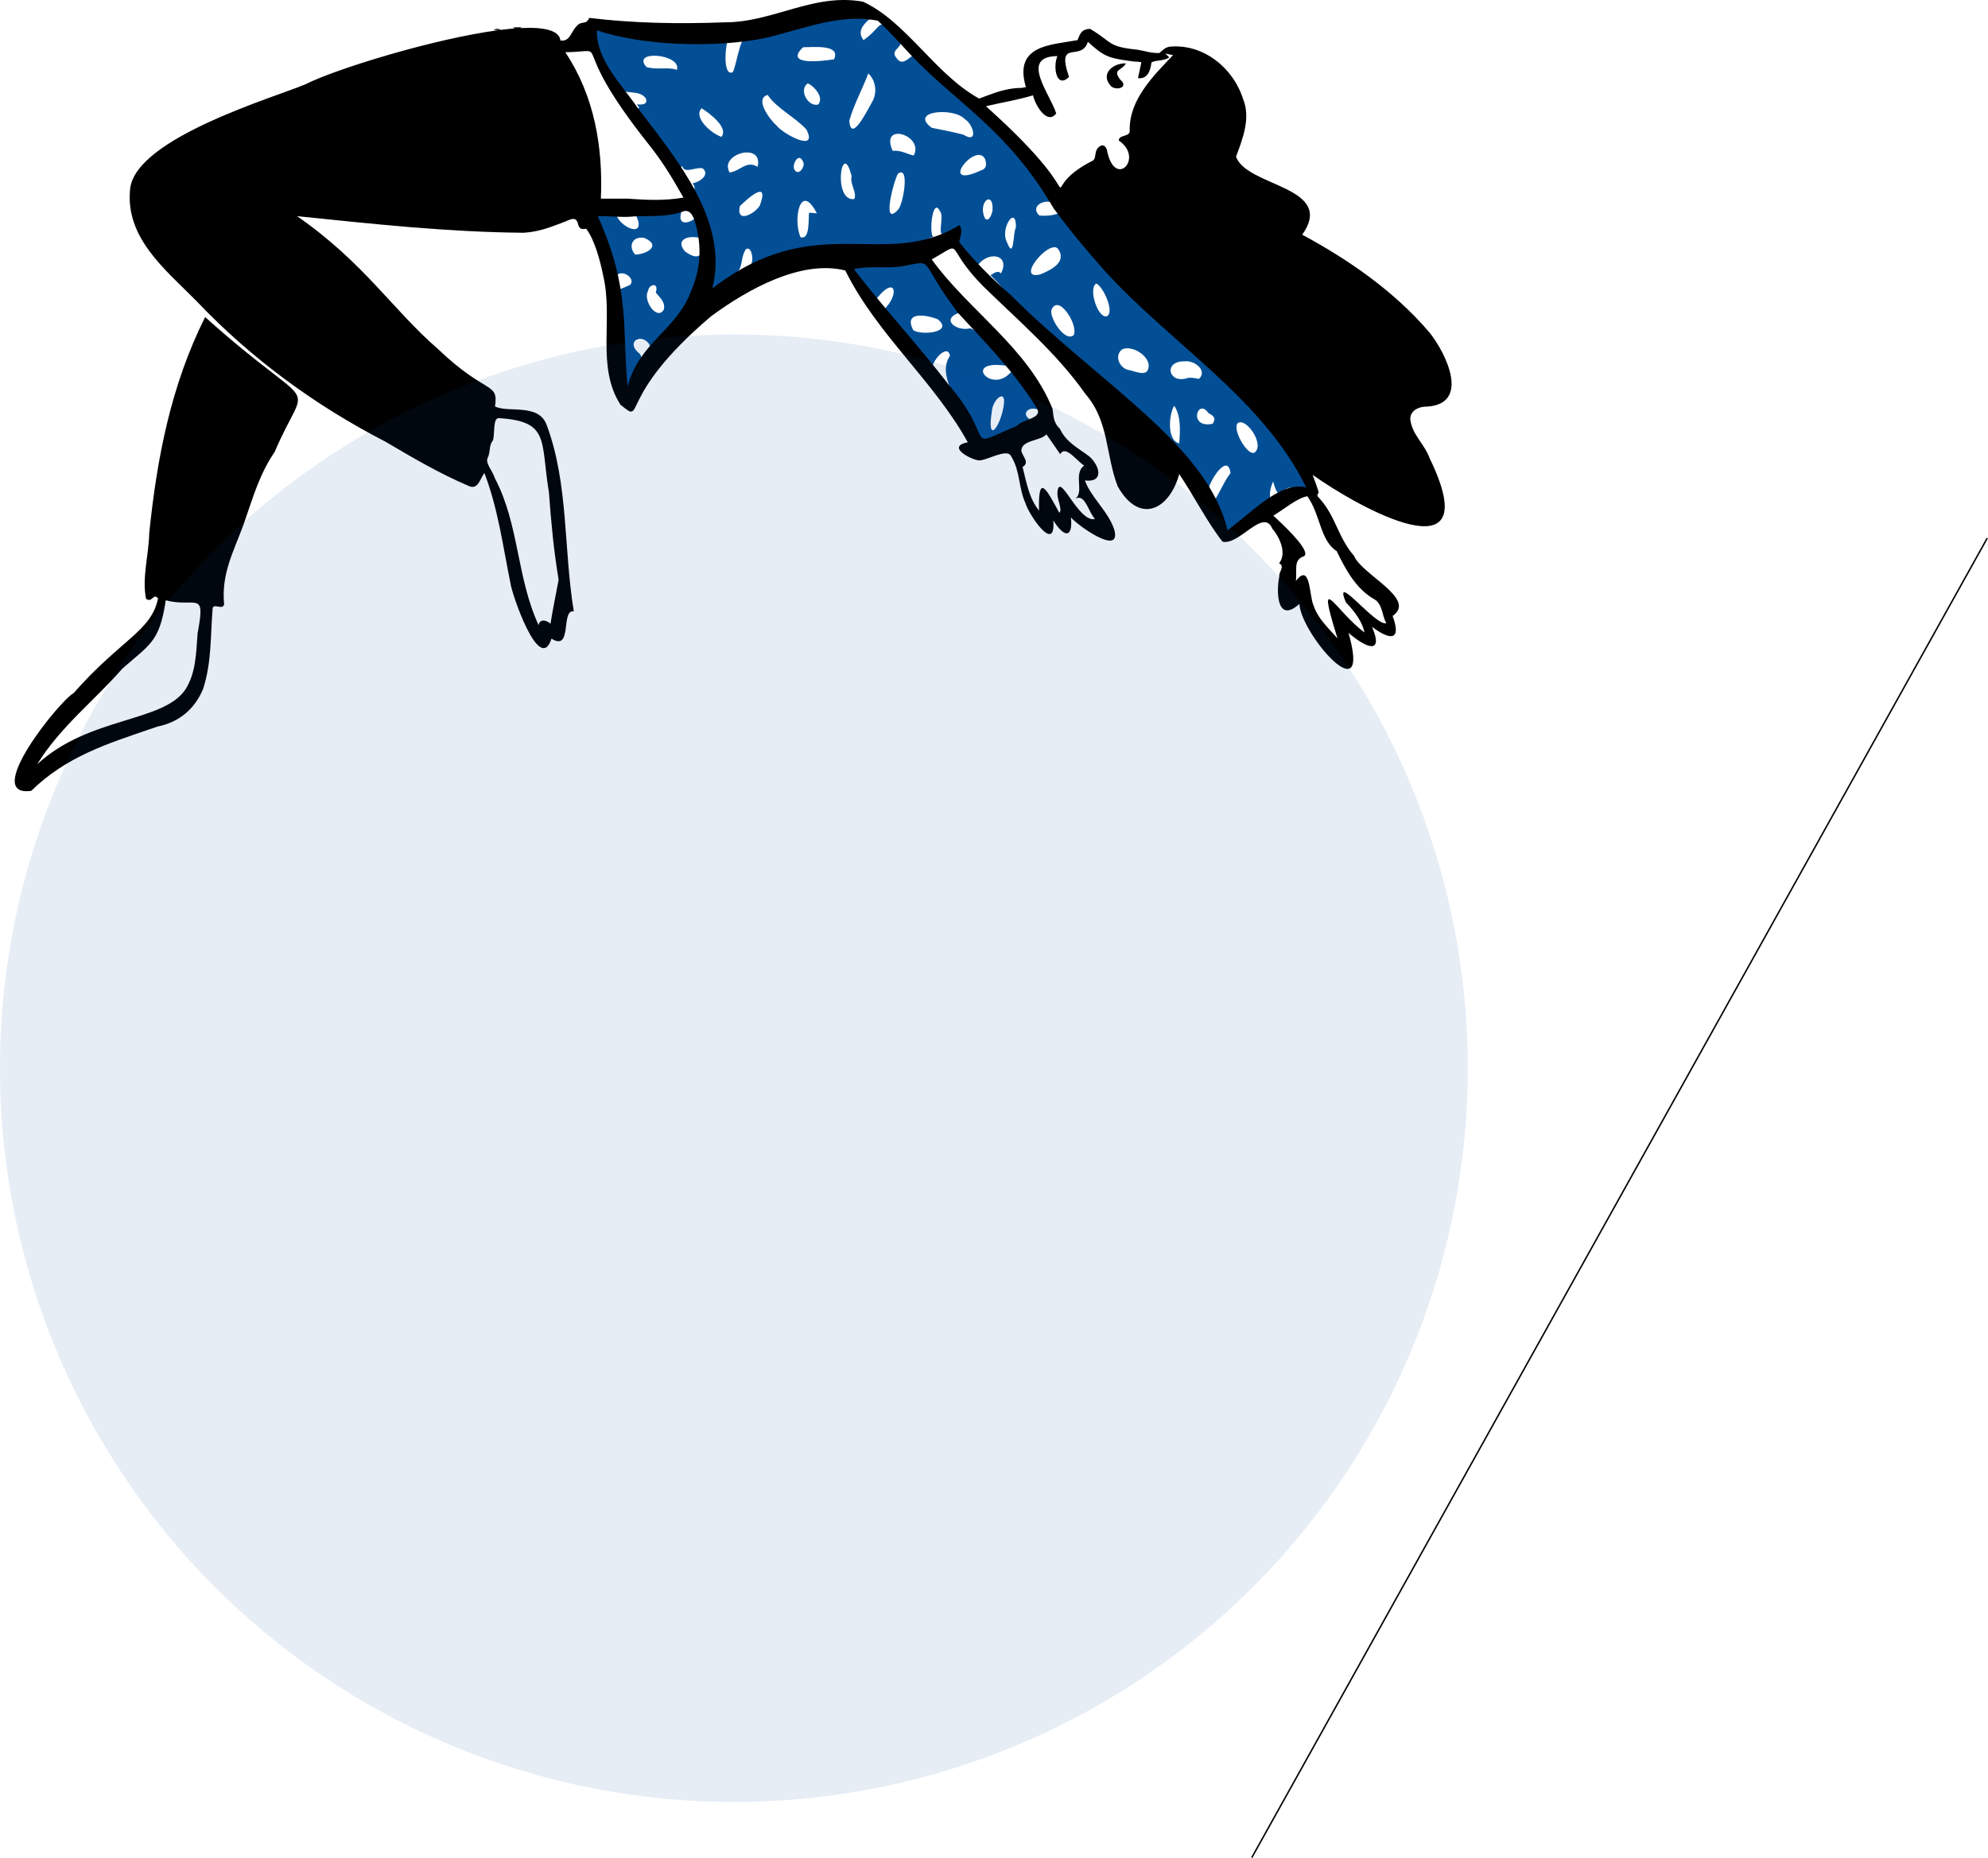
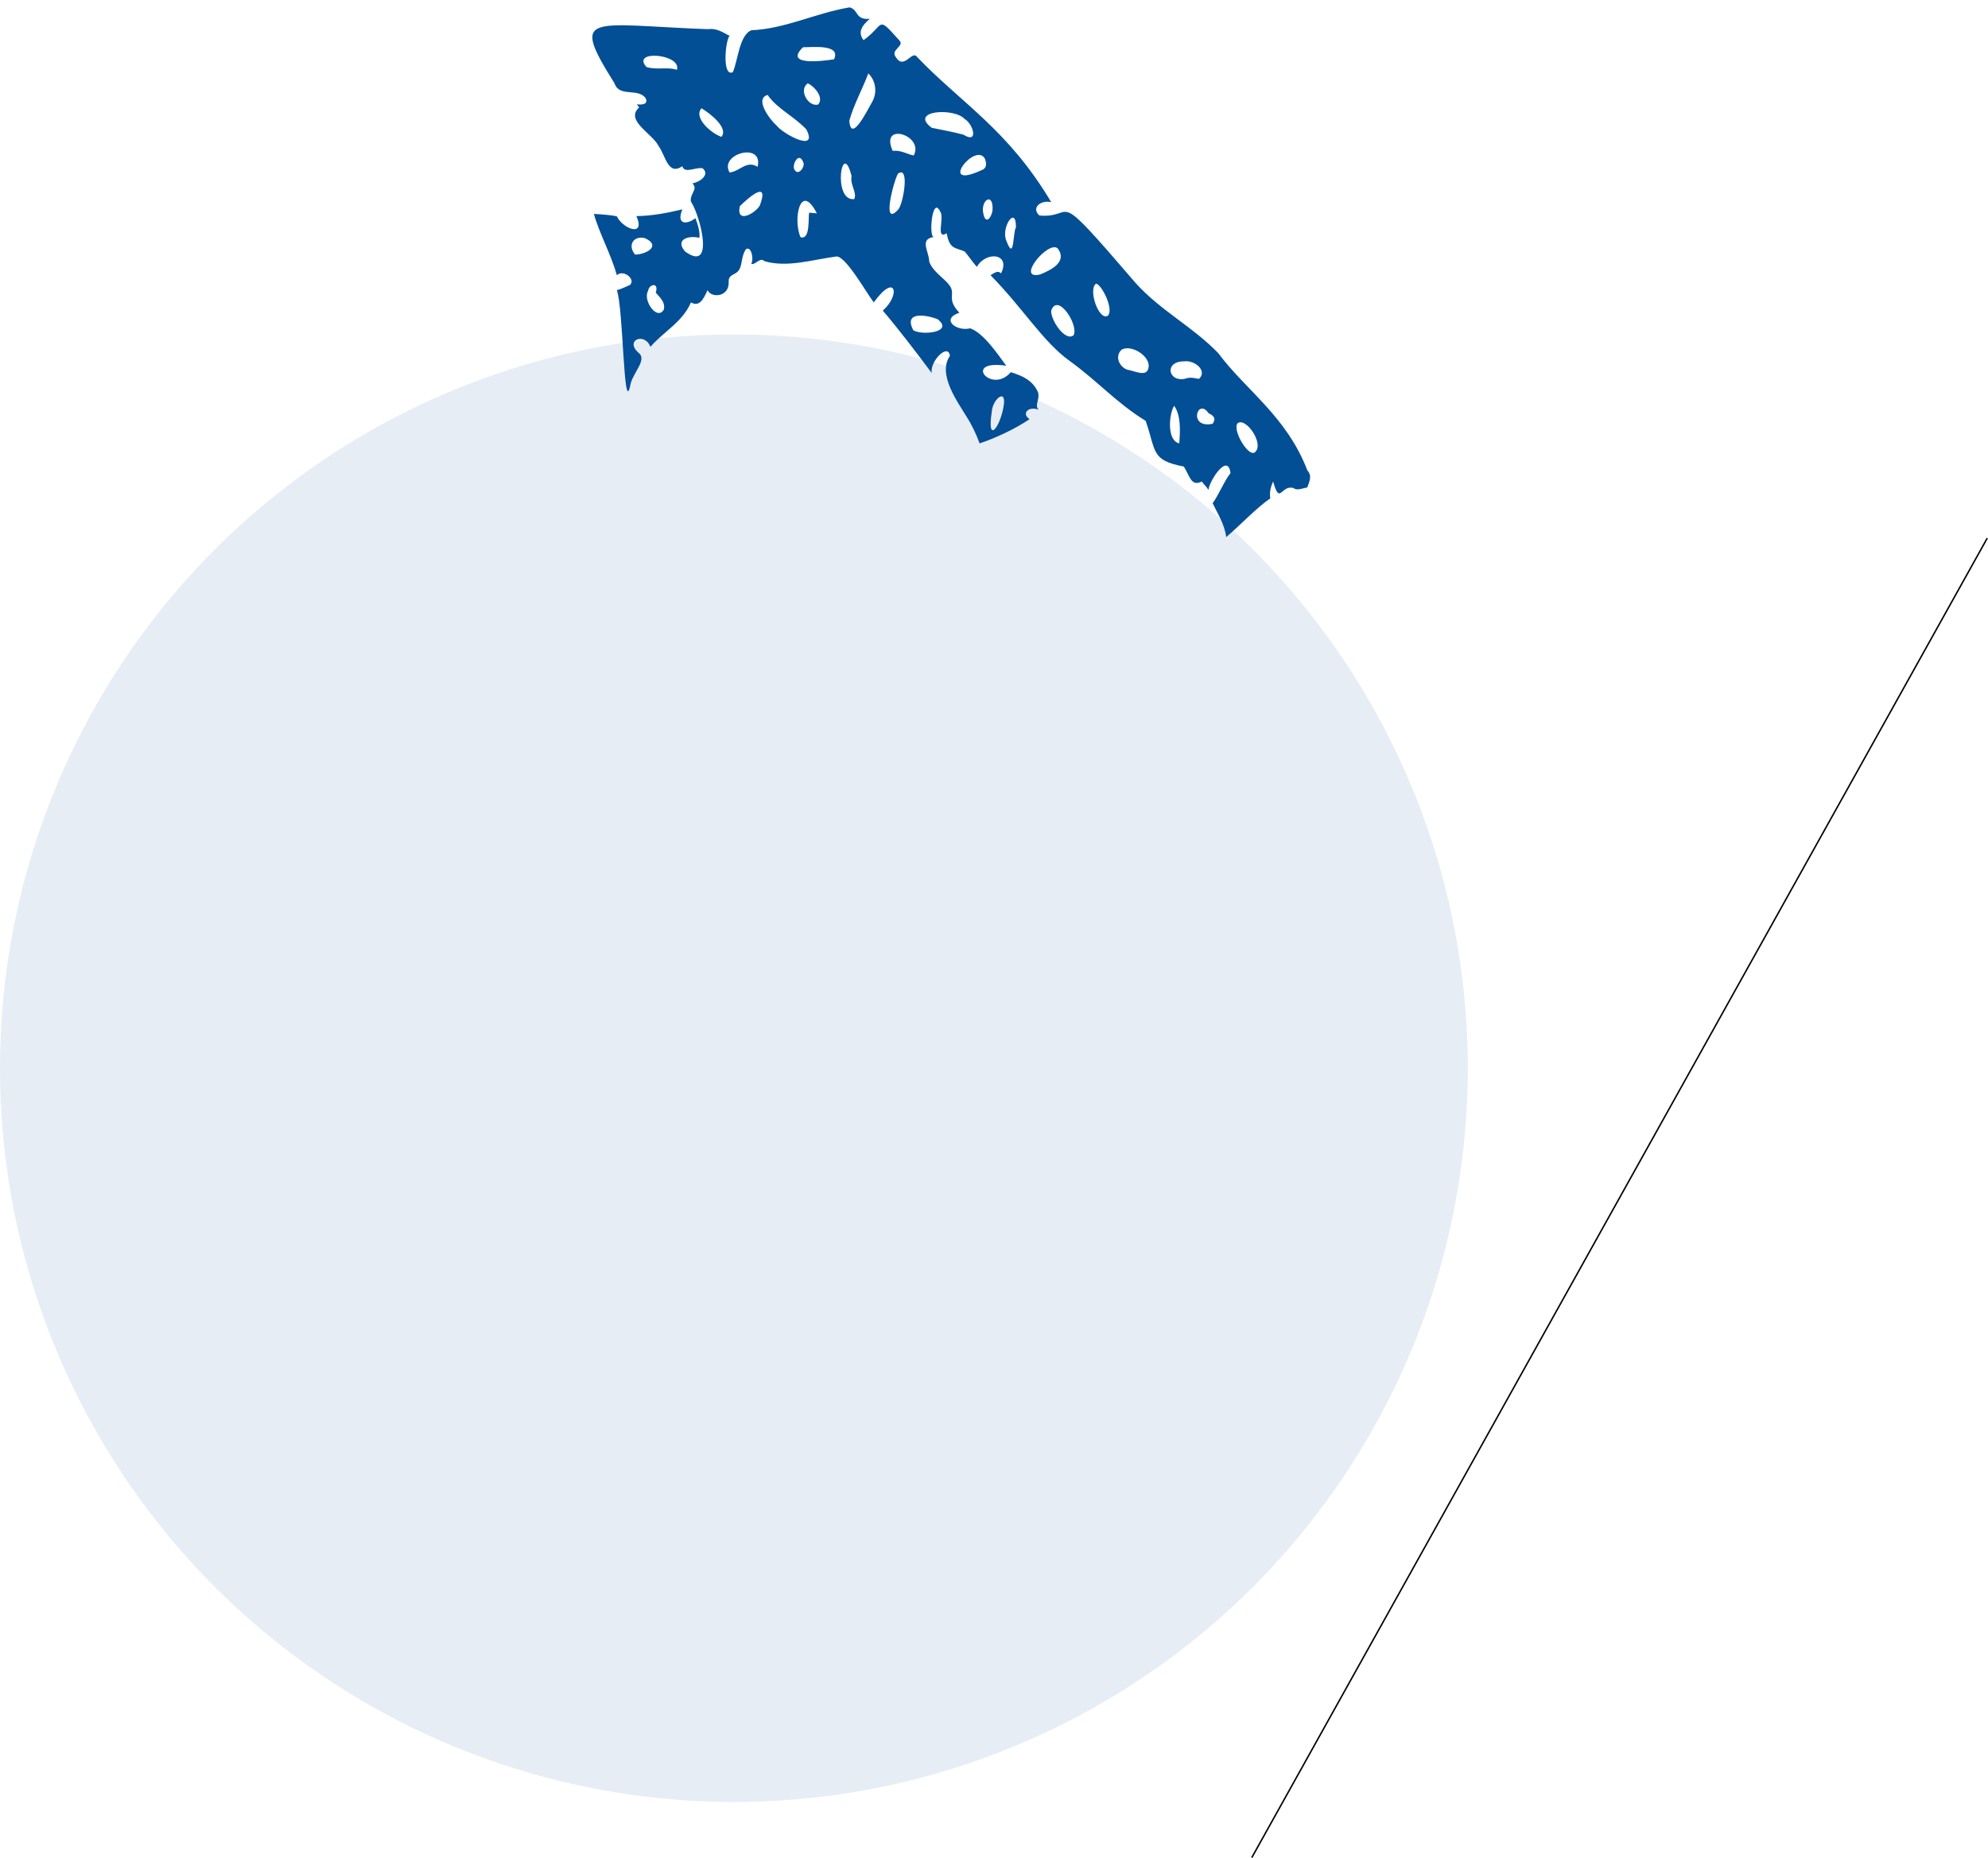
<svg xmlns="http://www.w3.org/2000/svg" width="1349" height="1261" viewBox="0 0 1349 1261" fill="none">
  <path fill-rule="evenodd" clip-rule="evenodd" d="M839.943 287.137C845.559 283.419 857.256 300.375 852.173 306.308C848.027 312.412 835.562 291.289 839.943 287.137ZM820.051 280.396C823.364 282.133 825.513 283.633 822.864 287.618C805.937 291.114 812.614 269.496 820.051 280.396ZM803.534 245.252C810.539 244.238 819.591 251.567 813.602 257.142C810.568 256.723 807.82 255.688 804.158 257.052C792.552 259.499 789.843 245.149 803.534 245.252ZM796.777 275.402C801.348 281.986 800.904 292.009 800.197 300.919C791.621 299.005 793.209 280.836 796.777 275.402ZM766.608 251.257C760.603 250.694 755.432 242.324 761.274 237.205C767.629 233.934 779.5 241.003 779.491 248.339C779.076 255.644 772.854 252.937 766.608 251.257ZM743.823 192.447C748.161 193.882 756.134 210.714 751.552 214.407C745.433 217.524 738.165 196.133 743.823 192.447ZM713.326 210.818C717.673 198.287 732.007 220.443 728.581 227.46C722.924 232.348 712.79 217.042 713.326 210.818ZM717.73 168.598C724.579 177.704 713.124 183.356 705.786 186.265C688.821 190.349 711.37 162.829 717.73 168.598ZM682.97 163.602C678.814 154.76 689.601 138.68 689.388 154.304C687.181 157.809 688.399 177.996 682.97 163.602ZM666.962 142.854C666.618 134.738 674.36 130.946 673.472 143.129C672.014 149.685 667.925 152.347 666.962 142.854ZM668.5 108.074C669.495 111.319 669.593 114.408 665.875 115.568C635.439 129.644 662.348 95.257 668.5 108.074ZM654.624 80.807C660.437 84.117 664.288 97.943 653.764 91.413C646.478 89.453 640.408 88.425 632.239 86.731C616.42 74.979 647.498 72.828 654.624 80.807ZM619.733 224.135C612.829 210.891 628.844 213.745 636.193 216.616C647.616 225.445 625.75 227.894 619.733 224.135ZM620.027 105.533C615.654 104.712 611.429 101.754 605.752 102.384C596.697 82.192 627.4 91.831 620.027 105.533ZM609.367 117.821C617.543 112.106 612.858 138.402 609.583 142.103C597.768 155.287 606.61 122.203 609.367 117.821ZM680.87 276.558C678.36 290.447 669.531 301.703 673.047 279.169C673.53 270.897 683.646 262.492 680.87 276.558ZM576.325 81.925C579.566 70.42 584.831 61.472 589.206 49.839C594.14 54.47 595.612 62.688 591.729 69.341C589.289 73.307 577.452 98.055 576.325 81.925ZM577.879 119.608C576.563 125.06 581.841 130.939 579.626 135.141C564.616 136.814 571.319 93.024 577.879 119.608ZM544.877 32.078C551.488 32.084 570.802 29.831 565.96 40.259C558.64 41.367 531.605 45.007 544.877 32.078ZM548.178 56.568C552.636 58.617 559.307 66.148 555.199 70.951C548.325 72.798 541.681 60.813 548.178 56.568ZM549.047 144.332C548.38 147.761 549.928 163.124 543.225 160.979C537.922 149.151 543.006 122.787 554.295 144.8C552.651 144.654 551.064 144.512 549.047 144.332ZM545.158 110.349C546.33 113.122 541.879 119.624 539.203 115.345C536.91 112.202 542.157 102.11 545.158 110.349ZM520.878 64.419C527.375 73.864 538.534 78.694 547.105 87.753C555.649 104.063 531.393 91.001 526.919 85.158C522.834 81.67 511.592 67.117 520.878 64.419ZM502.026 139.931C508.271 133.811 522.197 121.682 515.604 139.477C512.622 144.734 499.328 152.321 502.026 139.931ZM514.081 113.236C506.646 108.545 502.201 116.233 495.107 117.073C487.564 104.373 518.236 95.966 514.081 113.236ZM476.017 73.471C481.506 76.788 494.545 86.628 489.57 92.887C482.895 90.736 470.266 79.93 476.017 73.471ZM439.805 197.342C440.318 192.85 447.318 191.185 444.986 198.572C447.074 201.316 451.669 204.736 450.483 210.022C446.056 218.148 435.904 203.815 439.805 197.342ZM437.402 161.551C448.712 166.455 439.417 172.516 431.018 172.809C425.725 166.801 429.593 159.867 437.402 161.551ZM438.676 45.489C427.869 33.521 462.826 36.614 459.316 47.415C453.179 45.172 445.855 47.692 438.676 45.489ZM826.67 239.673C809.192 221.598 787.363 210.74 770.564 192.036C712.088 124.011 731.427 148.577 705.296 146.26C699.557 141.059 706.14 135.592 713.322 137.195C684.011 87.912 652.314 70.032 622.379 38.73C618.896 33.515 613.544 47.929 607.867 38.73C603.953 33.766 614.015 31.369 610.341 27.51C594.473 9.792 600.683 16.789 585.987 27.242C581.657 21.724 585.179 17.052 590.252 12.754C580.056 13.677 582.807 6.617 576.5 5C553.458 8.86 532.968 19.527 509.989 20.512C501.76 23.401 500.69 41.312 497.291 48.974C490.034 52.563 492.009 28 495.107 24.149C493.457 24.136 487.556 18.686 480.341 19.806C400.041 16.81 386.364 7.746 417.001 56.568C420.246 66.349 433.193 59.309 438.231 66.841C439.721 70.861 436.069 71.192 432.12 70.827C432.659 71.513 433.193 72.201 433.732 72.887C423.808 81.825 442.806 90.521 447.014 99.317C451.741 105.849 453.247 119.425 463.01 112.823C464.522 118.157 471.838 113.252 476.74 114.21C482.072 118.476 474.769 123.73 469.826 124.434C474.071 128.522 467.847 131.353 468.855 136.835C475.197 146.333 485.29 185.517 464.875 170.682C458.012 162.87 466.565 159.515 474.574 161.417C475.162 157.683 473.563 152.372 471.885 148.06C466.782 152.193 458.547 153.234 463.01 142.103C453.622 144.33 442.576 146.599 431.84 146.655C438.296 161.213 422.722 155.411 418.566 146.842C415.217 145.999 407.745 145.413 403.001 145.187C406.286 157.431 414.812 173.067 418.566 186.794C422.912 182.619 431.533 189.391 427.541 193.358C423.255 195.352 420.263 196.539 418.566 196.921C423.002 209.003 423.099 281.49 427.541 262.302C428.599 253.786 438.885 245.016 433.936 239.985C422.984 231 437.666 225.228 441.34 235.443C449.918 225.358 463.226 218.599 468.855 205.238C474.349 208.397 477.134 203.648 480.125 196.921C482.437 201.774 491.155 201.584 493.7 195.8C495.774 191.131 492.14 188.875 498.453 185.814C504.709 182.803 501.917 175.682 506.105 169.203C509.656 166.574 511.701 175.599 509.786 179.095C512.381 180.145 515.907 174.219 518.567 177.194C533.873 181.881 551.534 176.181 567.259 174.128C573.381 172.809 587.718 198.486 592.921 205.238C607.826 184.583 611.235 200.079 599.054 210.818C609.197 222.699 622.185 239.625 632.239 253.168C630.902 245.072 643.461 232.556 644.577 241.529C635.943 254.128 649.935 272.823 655.785 282.65C659.384 288.154 662.422 294.641 664.741 300.919C674.917 297.542 688.53 291.372 698.627 284.489C692.867 280.67 697.922 275.385 704.853 278.087C701.675 275.02 705.823 271.405 704.365 266.201C700.771 258.026 693.615 255.001 685.914 252.602C672.75 267.915 652.581 243.778 682.805 248.232C676.999 240.364 667.644 226.257 658.368 222.823C649.06 225.207 637.953 216.642 651.019 212.241C641.783 202.562 648.876 199.843 644.263 193.625C640.682 188.679 632.78 184.397 630.529 177.41C630.442 170.657 623.572 162.306 633.747 160.805C630.04 161.537 632.476 132.356 637.953 143.498C641.13 147.536 634.552 163.215 642.397 158.301C644.369 169.224 647.937 167.858 654.624 170.682C657.113 173.632 659.66 177.387 662.825 181.134C669.255 170.154 686.072 171.96 679.27 185.557C677.289 183.527 675.393 184.739 672.13 186.794C693.981 208.908 707.636 231.922 725.838 244.975C744.041 258.028 757.994 273.795 777.427 285.645C784.648 306.389 780.839 312.356 803.322 316.664C807.646 323.712 808.334 330.327 815.555 326.806C816.42 328.319 818.325 329.887 820.051 332.453C820.437 326.764 833.151 306.723 835 321.095C830.877 326.122 826.945 336.044 822.864 341.514C825.87 347.953 831.127 356.031 832.052 364.551C841.464 356.598 852.345 344.856 861.973 338.252C861.409 334.509 862.014 330.972 863.907 326.806C868.601 343.454 869.069 328.719 877.796 331.272C880.271 333.204 883.87 331.327 887.107 330.861C887.938 327.756 890.907 323.342 887.126 319.249C873.071 282.541 845.253 264.738 826.67 239.673Z" fill="#034F96" />
-   <path fill-rule="evenodd" clip-rule="evenodd" d="M139.193 215.2C217.179 285.085 209.356 252.662 186.419 306.659C176.252 321.463 171.715 337.317 165.632 354.956L165.133 356.338C158.592 374.233 150.014 389.513 152.094 410.08C151.166 414.834 143.906 408.142 144.209 414.066C142.783 432.051 143.602 449.497 137.889 467.392C132.427 480.813 121.889 490.139 106.884 493.115L102.222 494.72C72.789 504.794 45.055 513.415 21.196 536.754C-12.831 541.517 40.691 475.351 49.901 470.468C81.998 433.967 102.764 428.411 107.246 406.113C103.941 402.279 103.346 409.42 99.111 406.418C96.207 392.438 100.927 376.992 101.27 361.773C106.533 310.756 115.943 261.693 139.193 215.2ZM112.501 407.469L112.239 409.126C107.925 435.671 101.831 437.27 83.09 453.743C64.253 475.318 40.761 493.465 25.233 518.715C60.185 486.347 110.483 490.446 125.728 468.093C132.996 456.616 133.011 443.84 134.083 429.827L134.407 428.079C139.461 400.355 132.806 412.636 112.501 407.469ZM585.646 1.161C615.286 14.957 634.389 50.302 664.431 66.922L669.519 64.995C676.957 62.198 684.56 59.639 693.434 59.656L696.13 59.093C687.647 30.257 713.354 30.591 731.192 27.229L731.863 25.546C733.161 22.33 734.566 19.705 739.68 19.583L740.596 20.131C755.184 28.962 751.649 31.684 771.925 33.745C777.124 34.568 780.447 36.074 786.655 36.015C788.713 34.409 790.475 32.074 793.987 31.663C816.373 29.641 836.712 45.829 843.498 67.115C848.746 79.962 843.493 93.587 838.747 106.325C846.006 126.93 906.783 126.462 883.663 159.274C915.083 176.274 945.951 197.458 970.012 225.681C981.822 240.484 997.718 274.339 968.058 275.995C963.966 275.799 957.033 277.974 956.954 284.326C958.05 295.005 966.338 300.715 970.25 311.293C1009.91 393.395 922.26 344.715 890.72 322.286C891.869 325.705 893.724 330.249 894.869 334.248L894.731 334.491C893.76 336.156 893.227 336.172 896.029 339.023C906.481 350.986 908.074 364.94 918.763 377.203C924.233 390.252 961.743 406.401 944.998 418.071C951.36 435.334 943.017 434.499 931.04 425.432C939.533 445.652 925.634 438.753 915.054 429.515C931.005 485.51 882.988 430.818 881.725 409.875C866.942 423.269 865.799 402.76 868.061 391.459C867.632 387.965 872.182 384.496 867.972 382.269C873.012 376.093 869.101 365.476 863.363 358.852C857.416 344.31 840.912 370.369 829.571 367.652C819.556 354.984 810.533 337.243 800.205 321.744C793.411 346.313 773.048 356.203 758.387 329.984C750.17 308.465 752.58 285.725 736.48 267.32C716.777 239.347 691.454 218.083 666.838 193.953C639.452 166.065 655.434 163.098 632.229 176.056C657.352 210.826 697.551 236.105 714.242 277.512L714.371 278.562C714.927 283.277 715.124 287.098 719.225 291.067C723.671 300.422 731.392 303.835 739.294 309.888C746.182 316.042 749.478 327.634 736.172 326.116C740.556 337.98 751.988 346.941 756.077 359.407C761.375 378.208 730.86 356.394 726.697 351.154C728.111 365.183 722.316 365.271 714.744 353.234C716.524 376.616 698.024 349.243 695.742 341.256C691.024 330.713 692.404 320.14 686.337 310.002L685.94 309.355C683.003 304.146 669.264 312.83 664.093 312.49C657.726 311.507 642.226 302.955 656.712 300.202C633.722 258.534 595.005 226.948 573.586 183.567C543.743 176.171 507.816 196.029 482.502 214.67C416.716 270.578 438.75 289.03 421.044 274.698C404.375 248.76 416.317 216.58 409.324 187.191L409.089 186.021C407.066 176.123 403.319 162.538 397.783 155.244L397.433 155.278C395.254 155.508 393.762 155.977 392.477 152.978C391.316 147.197 388.769 148 383.357 150.45L378.878 152.152C371.176 155.066 364.619 157.33 355.4 157.974C329.951 157.753 304.952 156.322 279.913 154.287L276.645 154.018C251.84 151.951 226.974 149.317 201.572 146.704C247.065 178.303 266.399 210.182 297.099 236.802C330.42 268.61 338.299 258.784 335.898 275.869C345.035 280.398 365.561 273.472 370.978 288.478C385.889 328.55 382.359 372.398 389.364 414.932C380.271 413.492 388.76 442.491 374.228 433.459C366.072 458.702 346.932 402.041 346.358 395.661C341.21 370.597 338.096 345.699 328.742 321.142C326.037 323.836 324.639 333.117 317.922 329.761C298.706 321.581 280.463 310.956 261.754 299.881C214.089 275.309 171.2 243.971 134.092 205.12L132.832 203.835C112.102 182.837 84.782 161.338 88.31 128.086C92.279 93.212 188.517 65.426 207.635 57.048C226.752 47.25 294.264 26.16 338.997 20.383L340 20.374L335 20.422C336.605 19.253 338.216 19.387 339.83 20.278C343.163 19.858 346.362 19.526 349.401 19.293C348.932 19.148 348.467 18.918 348 18.593L354 18.495C353.609 18.719 353.218 18.913 352.826 19.07L353.813 19.02C369.163 18.307 379.51 20.555 380.287 27.469C387.091 28.528 387.29 21.07 392.042 17.012C394.956 14.101 397.717 17.073 399.854 12.142C429.728 15.803 460.659 16.347 491.698 15.148C524.66 15.257 551.976 -4.981 585.646 1.161ZM887.141 336.808C880.263 337.918 871.416 345.59 864.04 349.96L867.03 352.746C874.898 360.143 889.49 374.53 884.841 377.532C877.456 379.841 880.239 386.752 879.354 394.283C889.253 381.457 888.347 403.917 891.156 410.43C894.223 419.853 900.668 425.451 907.604 433.294L906.734 430.487C893.068 386.137 906.221 414.684 925.887 429.234C924.421 421.939 919.093 414.819 913.314 408.86C903.921 386.636 933.502 425.361 940.711 422.932C937.95 418.473 938.239 410.455 933.035 406.997C920.769 400.252 913.451 387.479 907.056 374.044C895.77 366.951 896.093 349.337 887.141 336.808ZM334.583 298.751C331.569 302.475 333.023 305.866 331.08 310.457C328.836 314.208 334.377 319.519 335.798 324.576C352.419 356.2 350.447 391.807 365.533 424.398C365.863 420.535 369.882 420.124 373.538 423.34C375.016 414.124 377.205 403.38 379.066 393.475C375.757 373.561 374.017 355.12 372.504 334.295C366.643 299.084 373.394 285.965 338.457 283.79C334.459 283.558 335.783 294.193 334.583 298.751ZM521.345 25.38C483.991 33.432 433.272 30.441 405.019 20.543C404.596 40.923 421.708 56.944 433.004 73.695L441.411 84.631C466.912 117.913 493.529 155.421 483.371 195.739C554.181 141.258 599.905 184.015 650.991 152.803C653.612 156.172 651.858 159.199 650.866 164.23C660.598 176.595 673.096 189.28 685.872 200.264C746.387 260.607 819.394 301.996 832.947 359.897C850.837 346.541 869.162 326.588 886.352 330.796C856.598 270.048 794.417 233.305 749.535 183.714C737.037 169.635 726.401 156.977 714.887 141.303C683.777 87.916 649.095 70.054 618.543 37.8C611.713 30.486 603.848 21.614 595.66 14.056C571.1 9.154 546.495 18.968 521.345 25.38ZM710.08 294.783C706.159 299.408 693.177 298.458 693.046 305.938C693.748 309.729 699.057 313.961 693.858 316.934L694.141 318.003C696.473 327.013 698.322 338.51 705.08 346.517C704.247 319.107 711.122 334.257 718.822 348.013C721.09 346.005 717.5 339.572 717.497 334.815C718.414 317.888 731.452 354.917 743.012 352.255C738.345 347.212 736.339 334.641 729.501 338.565C736.165 334.083 727.921 321.616 735.748 315.899C731.511 314.021 723.084 301.396 719.445 308.276L710.08 294.783ZM613.986 180.385C602.295 182.684 591.933 180.047 579.418 182.629C599.498 208.901 622.969 234.163 643.848 261.227C677.564 300.69 651.998 305.106 690.065 289.025C694.135 284.276 708.666 283.97 703.149 276.483C688.469 252.483 669.593 233.555 650.062 212.338C622.651 176.28 634.784 176.419 613.986 180.385ZM463.314 143.596C452.915 147.405 442.225 146.424 430.694 146.844C422.742 147.785 414.721 146.577 405.632 146.736C428.119 196.362 422.021 223.696 425.863 262.302C433.46 232.892 458.488 224.258 468.424 198.824C475.327 183.326 476.657 167.801 471.644 150.816L471.32 149.742C470.245 146.316 467.911 141.711 463.314 143.596ZM383.606 35.465C403.285 64.973 409.238 99.662 407.746 134.822H425.939L427.991 134.974C439.32 135.79 451.398 136.243 463.75 134.133L462.415 131.77C455.737 120.001 449.003 108.905 439.878 97.586C382.146 24.832 417.669 34.808 383.606 35.465ZM738.188 28.345C733.89 42.551 716.278 25.58 725.419 52.25C716.712 60.579 714.383 45.134 717.527 38.078C691.442 38.259 712.707 63.885 716.715 77.004C710.543 85.074 702.413 71.338 700.987 64.699C690.896 67.807 680.183 69.43 669.018 72.102C751.131 145.495 695.722 132.026 741.716 108.921C744.345 106.88 741.941 102.011 746.517 99.141C748.327 98.049 750.152 98.839 751.138 101.767C756.206 128.845 776.807 107.317 759.172 95.378C759.258 90.956 767.32 93.424 766.562 88.057C766.447 67.526 782.349 51.743 796.013 37.408L790.731 36.336L793.42 38.901C789.347 41.763 784.87 40.472 781.365 42.354C780.378 50.11 777.559 53.588 772.208 53.066L774.497 42.257L774.105 42.174C773.355 42.027 771.747 41.769 769.907 41.831L764.548 41.075C752.457 39.333 748.809 38.185 738.188 28.345ZM764 43.004C761.489 48.01 754.484 46.788 760.229 54.126C766.036 58.985 758.274 61.776 754.146 58.732C746.262 50.764 754.566 42.803 764 43.004Z" fill="black" />
  <circle cx="498" cy="725" r="498" fill="#034F96" fill-opacity="0.1" />
  <line x1="1348.49" y1="365.243" x2="849.437" y2="1260.76" stroke="black" />
</svg>